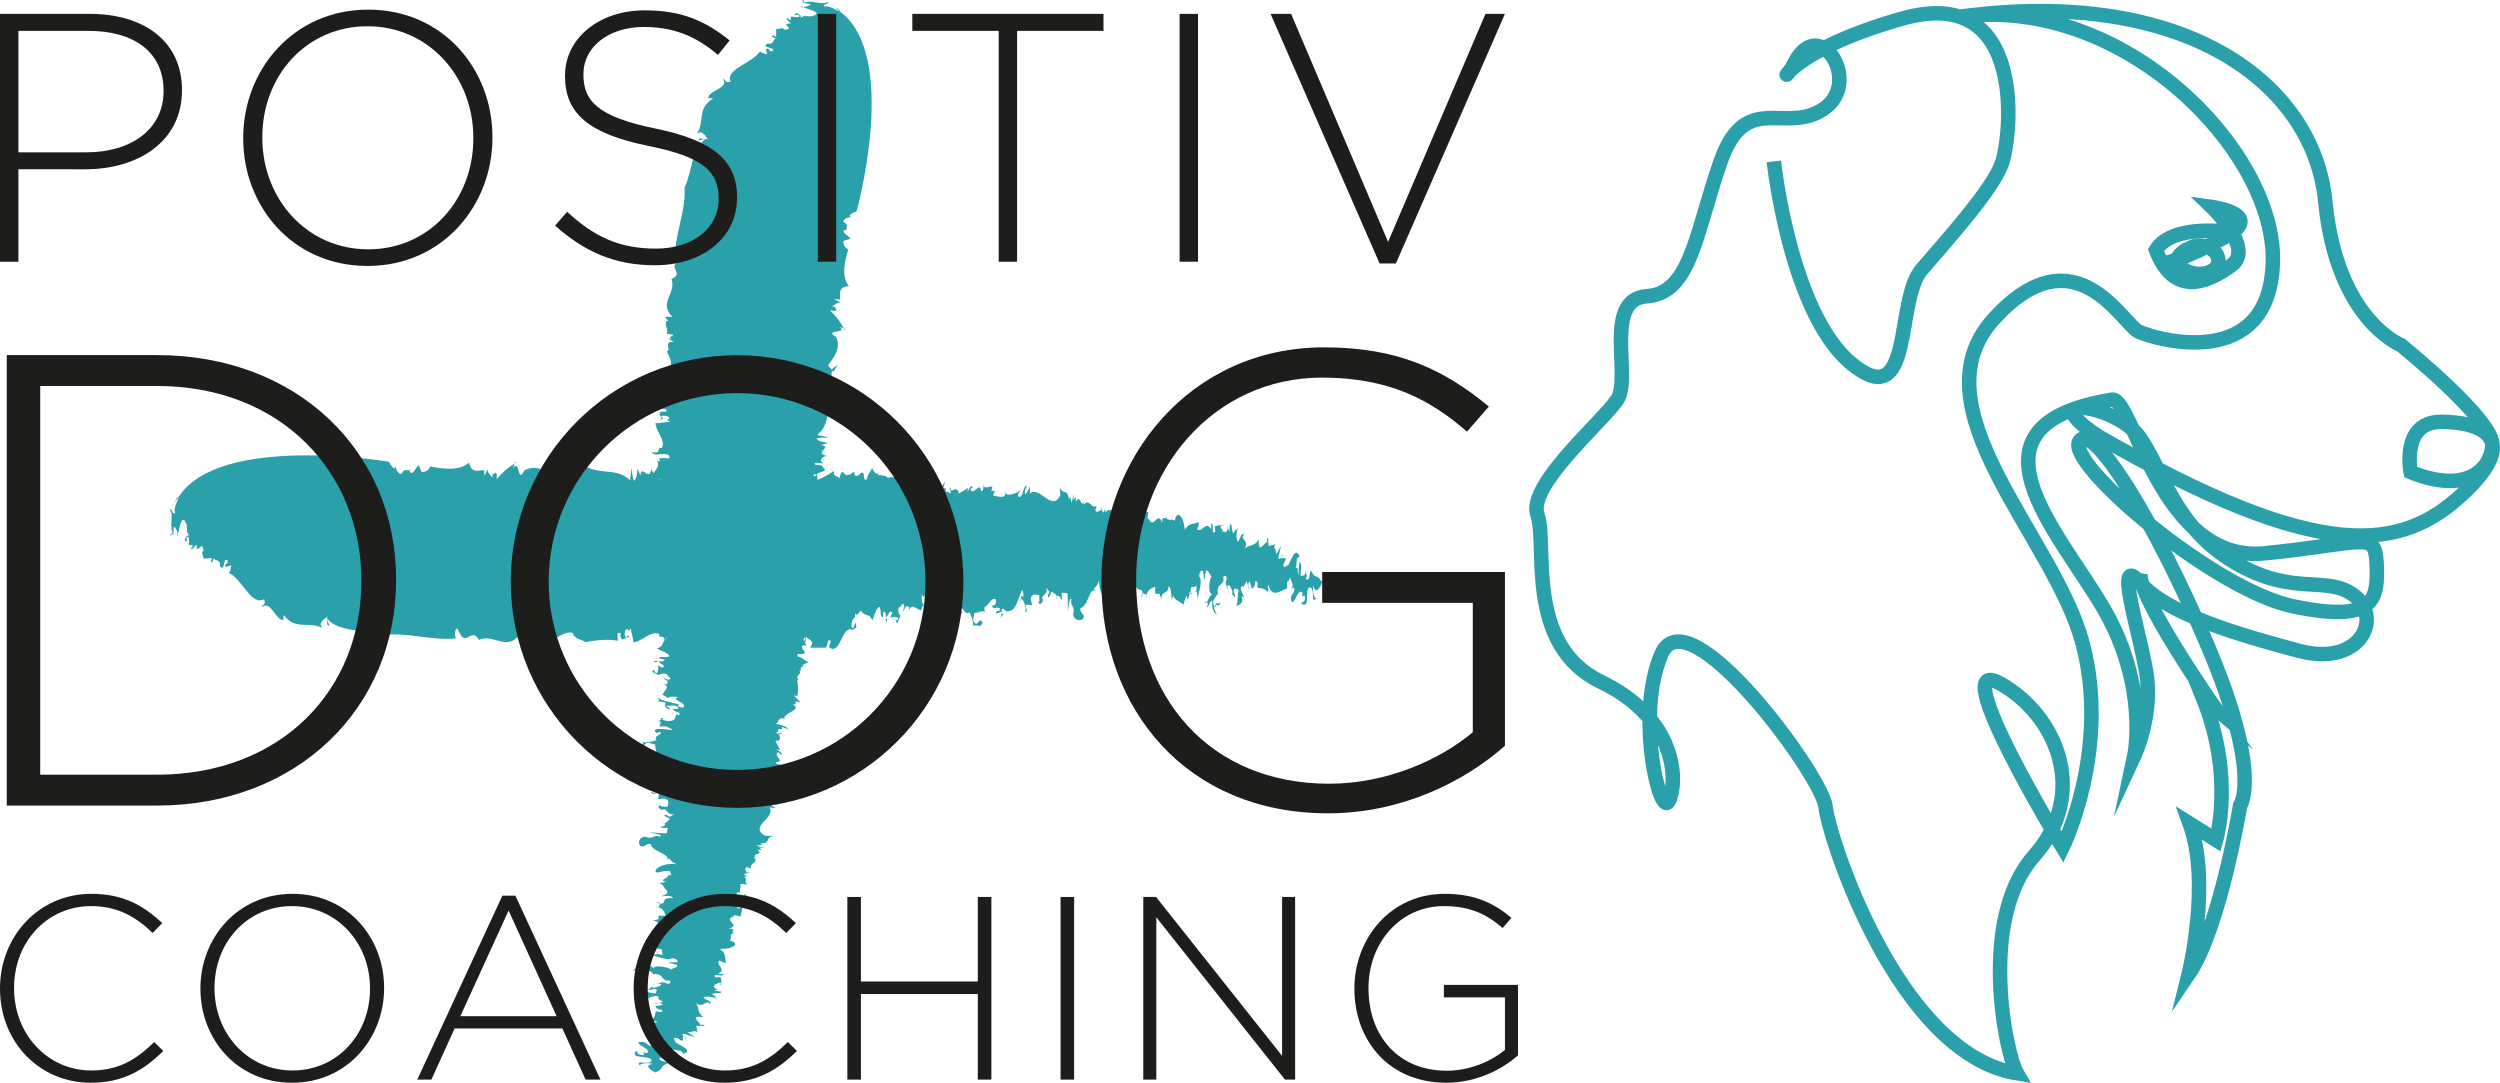
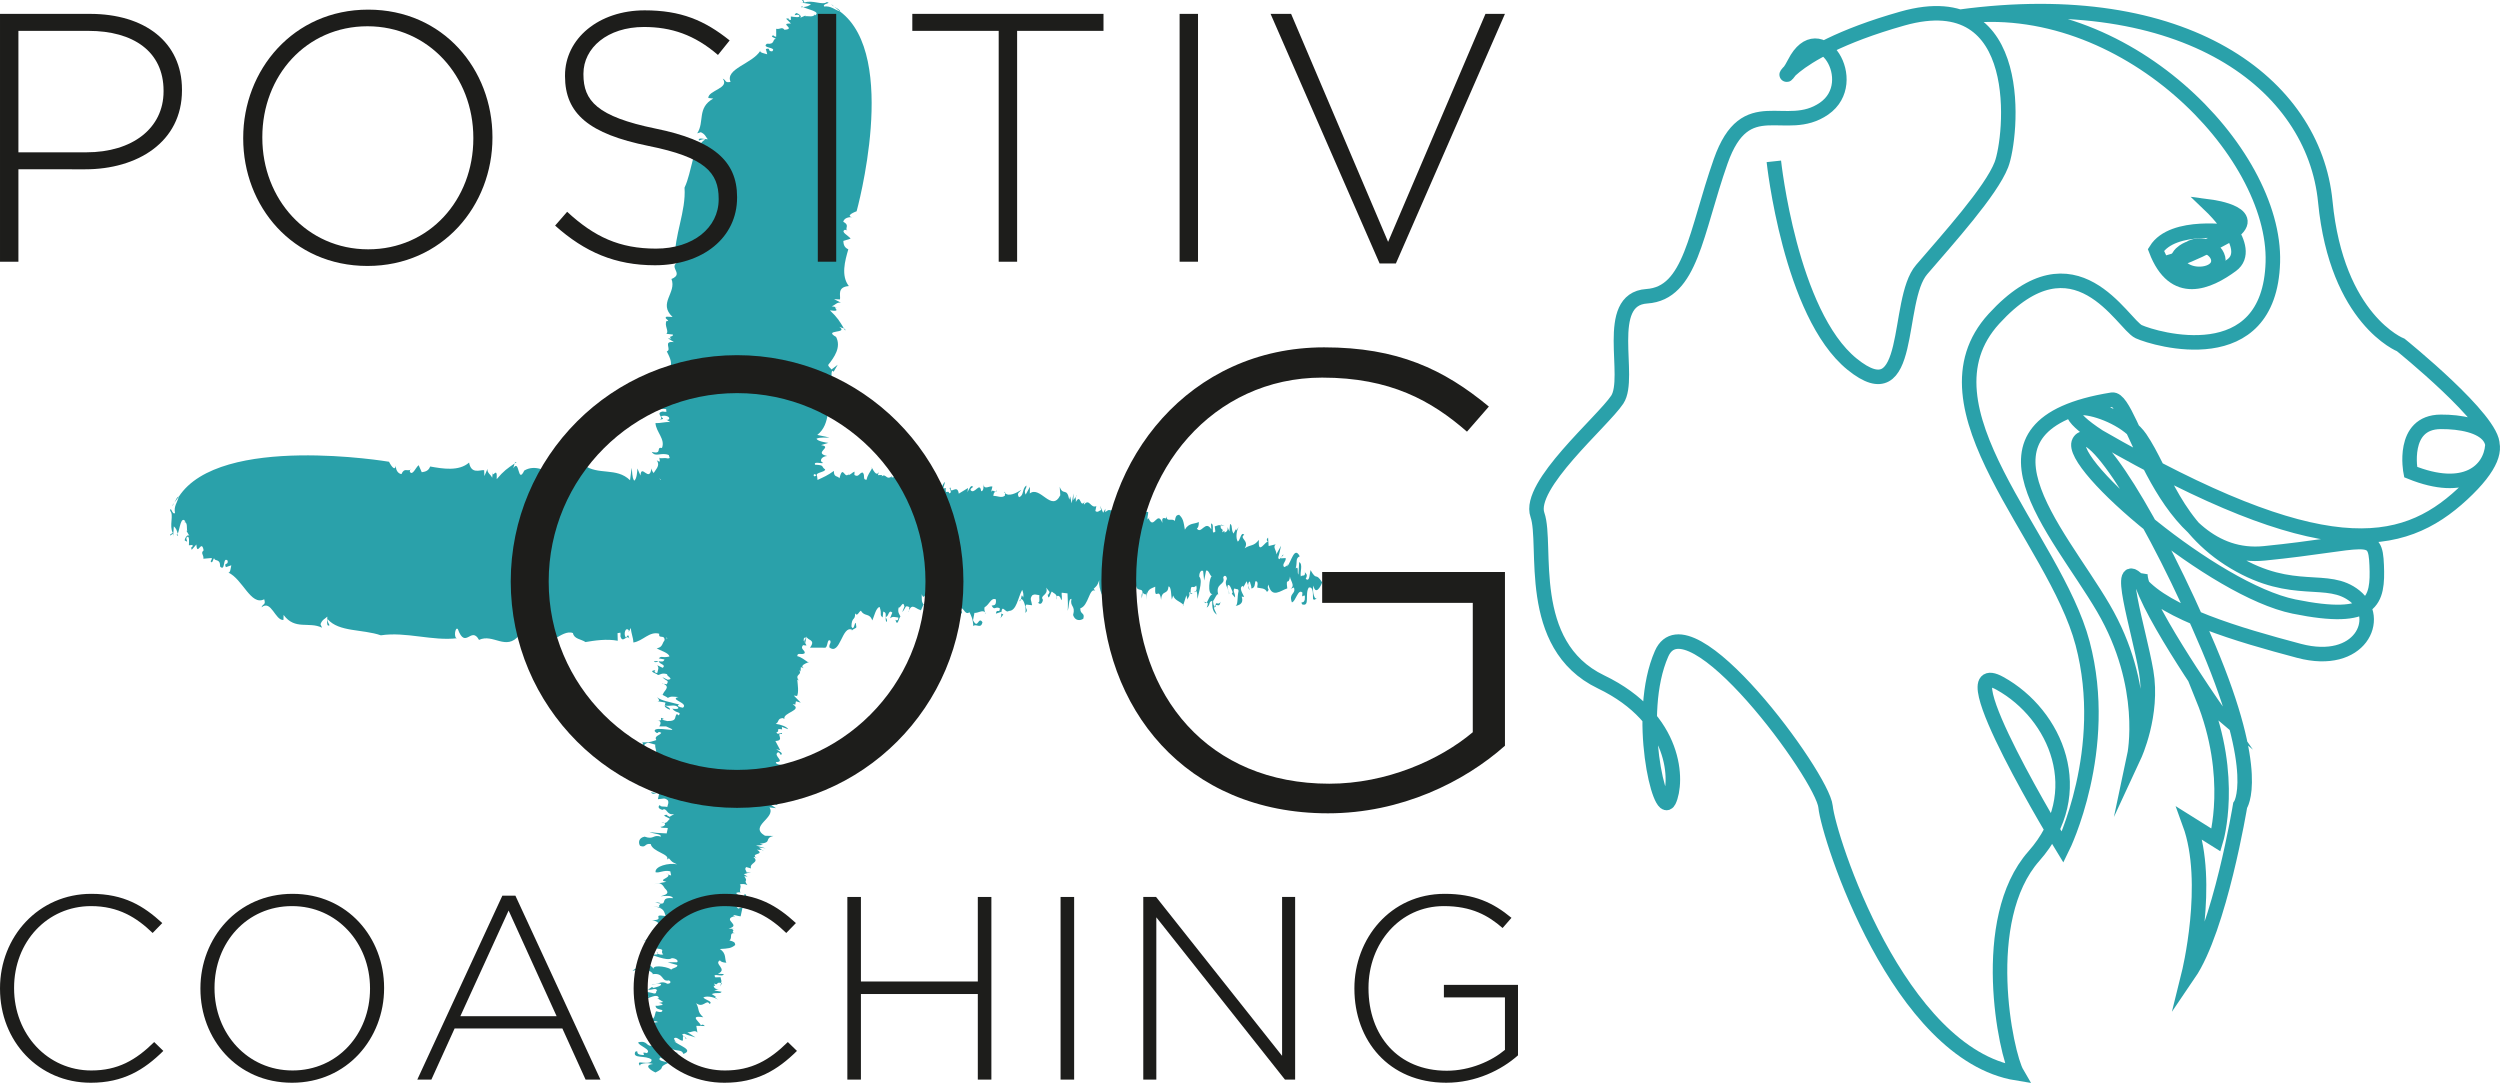
<svg xmlns="http://www.w3.org/2000/svg" id="b" data-name="Calque 2" width="190.242mm" height="82.409mm" viewBox="0 0 539.268 233.601">
  <g id="c" data-name="Calque 2">
    <g>
      <g>
        <g>
          <path d="m251.634,111.384c.022-.167.038-.369.046-.652-.04.263-.052.474-.046.652Z" fill="#2aa1aa" />
          <path d="m232.052,107.181l.228-.313c-.149.044-.206.16-.228.313Z" fill="#2aa1aa" />
          <path d="m263.367,113.161c-.016.054-.016.095-.028.155.181.027.426.066.825.115l-.798-.27Z" fill="#2aa1aa" />
-           <path d="m190.281,102.456l.262-.021c-.118-.007-.195-.075-.262.021Z" fill="#2aa1aa" />
          <path d="m215.035,105.614c-.077.271-.206.371-.332.459.159.045.287-.012.332-.459Z" fill="#2aa1aa" />
          <path d="m269.567,127.258l-.334-.955c.006.41.124.838.334.955Z" fill="#2aa1aa" />
          <path d="m281.469,123.41c-.01-.068-.012-.128-.031-.216-.018.088.001.156.031.216Z" fill="#2aa1aa" />
          <path d="m276.818,119.59c-.1.085-.217.251-.334.416.142-.029.322-.029.334-.416Z" fill="#2aa1aa" />
          <path d="m276.325,120.244c.052-.079.105-.16.159-.238-.089.03-.161.071-.159.238Z" fill="#2aa1aa" />
          <path d="m38.563,107.143c-.342-.04-.635.682-.943,1.277l.943-1.277Z" fill="#2aa1aa" />
          <path d="m152.46,101.899l.075-.39c-.071.128-.083.263-.075.39Z" fill="#2aa1aa" />
          <path d="m38.136,115.41l-.242-.196c.089.156.167.204.242.196Z" fill="#2aa1aa" />
          <path d="m263.263,129.793c-.344.929-1.049-.183-1.043.722.364-.147.88.553,1.043-.722Z" fill="#2aa1aa" />
          <path d="m144.466,137.062l-.228.05c.109.01.177-.01.228-.05Z" fill="#2aa1aa" />
          <path d="m38.136,115.41l.281.223c-.024-.177-.055-.314-.085-.467-.062.135-.128.224-.196.243Z" fill="#2aa1aa" />
          <path d="m113.077,101.502h.013c.028-.061.05-.099.079-.168l-.092.168Z" fill="#2aa1aa" />
          <path d="m110.989,99.989c.146-.096.288-.192.445-.302-.236-.097-.359.061-.445.302Z" fill="#2aa1aa" />
          <path d="m37.619,108.419l-.539.731c.194-.106.369-.401.539-.731Z" fill="#2aa1aa" />
          <path d="m88.47,101.353c.072-.028.14-.06.206-.117-.089-.011-.157.028-.206.117Z" fill="#2aa1aa" />
          <path d="m216.623,106.161c.051.087.122.135.182.203.02-.216.008-.369-.182-.203Z" fill="#2aa1aa" />
          <path d="m201.064,130.956h-.006v.019c.002-.012.006-.012.006-.019Z" fill="#2aa1aa" />
          <path d="m201.893,129.799c-.26-.209-.631.462-.829,1.157.262,0,.507-.198.829-1.157Z" fill="#2aa1aa" />
          <path d="m199.28,130.476c.033.039.059.073.098.116-.035-.066-.065-.105-.098-.116Z" fill="#2aa1aa" />
          <path d="m215.996,132.328c0-.028.002-.069,0-.1-.005.036-.008.053-.01.087l.01.012Z" fill="#2aa1aa" />
          <path d="m212.685,132.482c-.059-.182-.139-.322-.228-.416.056.182.131.337.228.416Z" fill="#2aa1aa" />
          <path d="m191.038,133.106c.004-.008.004-.028.004-.04-.008,0-.01.012-.017.012.006.008.01.019.014.028Z" fill="#2aa1aa" />
          <path d="m159.837,139.989c3.132-.548,7.19-2.436,10.295-1.892.675-1.923,1.66-1.988,2.65-2.415l.105,2.55.825-.818c.336.77-.634.476-.041,1.441l.312-1.584c.065.913,2.12.601.735,2.434l3.207.011c.709.077.414-2.125,1.198-1.496.159.745-.282.51-.218,1.424,2.354,1.893,2.72-4.938,4.914-3.781l-.186.34c.374-.679,1.084-.588,1.093-.954-.282-2.572-.394,1.392-1.064-.124.059-2.164.835-1.167.791-2.811.513.782.815-.447,1.264-.575.763,1.357,1.859.391,2.435,2.088.374-.682.792-2.806,1.596-2.894.576,1.693-.136,1.617.648,2.252l.126-1.259c.643.194.542.546.519,1.138.688.055.572-1.722,1.434-.916l-.481,1.219c.638-.479.898-.263,1.786-.153-.02.721-.376.672-.637.463.482,1.861.826-.804,1.087-.6-.074-.547-.69-.797-.389-2.033.44.229.939-1.701,1.253-.218l-.481,1.208c.92-.974.492-1.567,1.546-1.079-.057.095-.029.406-.053.669.668-1.607,1.541-.146,2.527-.027l-.187.336c.398-.425.617-1.546.832-1.457-.563-.723-.409-1.09-.46-2.3.744,2.076,1.136-2.399,2.35-1.17-.02.715-.312,1.589-.646.825-.415,2.125-.467,3.931-1.207,4.924.46-.491,1.002-.787.887.107l.144-1.976c.279-.051.499.069.709.069.119-1.25-.564-2.048.083-2.867.729-.64.387,2.029.501,1.138,1.002-.786.415-2.124,1.38-1.469-.097.164-.284.506-.367.319.691.799,1.699-.354,1.902,2.031-.103.533-.122,1.247-.384,1.043l.011-.363c-.76,1.725.635-.467.397,1.676-.053-1.279.92-.985,1.358-.75l-.139-1.461c1.46-4.355-.079,2.886,1.364,2.327.916-.982-.346-.407.216-1.43.619.253.849,1.552,1.755.922.252.579.766,1.359.81,2.991.55-.66,1.671.734,1.983-.855-.94-1.373-.937,1.706-2.036-.419l.308-1.589c.761.087,1.735-.714,2.26-.135-.106-.312-.154-.722-.086-1.062,1.084-.597,1.397-2.192,2.451-1.705.139,1.46-.478,1.206-.928,1.333.68,1.17.711.09,1.766.568.056,1.276-.711-.08-.832,1.17l1.169-.399c-.005.075,0,.163,0,.26.169-2.133.891.187,1.605-.447,1.692.02,1.951-2.846,2.889-4.55.252.576.326,1.12.22,1.655-.416-.947-.342-.204-.487.353.571-.218,1.25,2.095.931,2.954.908-.616-.327-1.124.228-1.787l1.243.144c-.147-1.095-.585-1.331.059-2.164.543-.297.804-.082,1.514-.006-.103.535.224,1.657-.309,1.589.342.412.878.465,1.085-.594-.776-.995,1.273-.934.694-2.63l.775.994c-.177-.022-.197.703-.458.489.22,1.654.634-.469.906-.625.273.32.983.468,1.041,1.109.245-.458.845-.094.957.751.365-.326.029-1.081.136-1.615l1.241.143c.066.919.17,3.461-.017,3.805.47-.848.168-2.702.877-2.614-.407,1.766.938,1.37.348,3.48.406,1.306,1.566,1.258,2.204.791.396-1.407-.691-.799-.649-2.245,1.794-.513,1.904-4.491,3.22-3.792l-.342-.406c.822-.813.729-.635,1.208-1.852-.228,1.783.933,4.814,2.282,4.435.114-.901-.755-1.717-.535-3.137l.897-.266c.065.144-.034.441-.149.67.804-.632,1.495,2.333,1.727.238l.816,2.623-.323-1.122c.112-.884,1.012-1.148,1.199-1.493.92-.982,1.254-.212,1.757.928-.16-.739-.558-2.418.165-2.693-.008,2.903,1.517,1.082,1.496,2.584.293-.037.811.87.845-.332l-.049,1.805c.068-2.522,1.133-2.401,1.949-2.849-.185,3.422.896-.262,1.258,2.856.154-2.327,1.448-.913,1.592-2.892.629-.11.565,2.054.725,2.796l.293-.865c.317,1.089,1.496,1.258,2.197,2.008l.652-2.048.242.933c.104-.522.647-.826.311-1.59l.352.122c.029-2.244.495-.616,1.202-1.569.163.359.12.896-.034,1.195.352.022.201,1.172.393,1.922-.25-.575,1.268-4.016.318-5.03-.065-.914.489-1.58.835-1.177l.211,2.014.415-2.122c.542-.295.773.994,1.212,1.226-.448.124-.998,3.873.161,3.824-.609.26-.909,1.382-1.225,1.801.24.08.36.275-.014,1.129.906-.622.303-1.235,1.199-1.488-.049,1.8.201,2.379.984,3.001l-.586-1.325c.028-.221.067-.379.112-.485-.222-.197-.285-.478-.332-1.171.177.017,1.04-2.231,1.189-1.138-.902-2.81,1.574-2.169.998-3.864.102-.524.729-.629.794.275-.75,1.361.564,2.055.443,3.313.279-.519-.59-1.34-.212-2.021.447-.121.774.994,1.024,1.562l-.186.339.69.81c.113-.898-.669-1.529-.032-1.996.167.378.804-.087.785.631-.303,1.238-.083,2.884-.625,3.189.45-.128,1.881-.331,1.302-2.023l.537.063c-.337-.763-1.279-2.136-.203-2.379l-.01.362.748-1.364.326.933c-.01-.458.109-.877.386-.845.072.542.334.757.313,1.48.805-.089.74-1.004.844-1.529.45-.128.619.253.408,1.313.616.243,1.692.011,2.113.966.825-.81-.17-.379.312-1.601.713,3.158,2.726,1.222,4.071.831-.365-2.751.368-.312.615-2.818-.29.867,1.277,2.136.099,2.906l.719-.284c.491,1.513-1.189,1.131-.446,3.207.806-.086,1.335-3.101,2.284-2.084-.318,1.948.731-.643.494,1.499-.197.704-.461.489-.73.643l.167.381c1.767.568.511-2.298,1.437-3.634,1.076-.246.849,1.539.912,2.456.167.38.709.078.993-.43-.657,1.189-1.214-1.225-.912-2.456.474,2.225,1.598.184,1.891-.691-1.537-2.351-1.065-.116-2.51-2.642-.198.702-.165,2.697-1.032,1.873.544-.985-.037-1.11-.191-1.433.167,1.149-.602.475-.865.952-.241-.932.519-2.649-.359-3.115l-.166,2.698c-.344-.407.146-1.976-.585-1.334.394-1.407-.119-2.186.871-2.614-1.18-2.308-1.813,1.238-2.73,2.216.094-.168.104-.527.197-.706-.197.706-.552.664-.823.823-.606-.616.479-1.218.322-1.961l-.981.068c-.02-.089-.025-.137-.025-.192-.258.368-.504.612-.594-.06.291-.866.407-1.764.603-2.467l-1.031,1.873c.113-.889-.85-1.539-.117-2.185l-1.524.372-.128-1.823c-.365.322-.375.682.061.904-.521-.419-2.311,3.179-2.036-.407-1.197,1.489-1.629.894-3.077,1.809,1.114-1.672-1.277-2.131-.097-2.903-.691-.798-.835,1.172-1.379,1.473-.511-.778-.283-2.562.269-3.227l-.649.828.012-.361-.564,1.023c-.597-.973-.126-1.823-.743-2.076l-.134,1.609-.418-.943c.157.74-.208,1.062-.656,1.188l.01-.36-.545.304c.539-.975-.497-.349-.249-1.501-.465-.081-.476-.059-1.316.231l.147,1.101c-1.097.953-.045-1.636-.934-1.733l.055,1.266c-1.278-2.136-2.17,1.198-3.113-.175.542-.293.405-1.765.394-1.403-.814.458-2.141.116-2.983,1.645-.307-1.839-.379-2.389-1.246-3.218-.629.109-.721.284-.928,1.348-.609-.714-1.752.341-1.782-.994-.141,1.058-.548-.213-.884.681l-.071-.547.053,1.27c-1.081-2.84-1.825,1.594-2.916-.878l.188-.339-.459.495c-.072-.555.114-.894.136-1.619l-2.133-.241.419.954c-.449.128-.751,1.356-1.264.575.854-1.895-.709-.076-.846-1.541l.457-.497q-.625.115-.574,1.39c-.811.441-.556-2.422-1.304-1.058l.533.061c.157.739-.226,1.78-.582,1.744-.084-.196-.337-.762-.065-.918-.639.48-1.598-.175-1.879.331-.346-.397-.232-1.298-.045-1.635-1.366,1.11-.617-.247-1.986.856l.023-.721-.47.859-.67-1.529.24.933c-.448.128-.729.635-1.253.216l.211-1.061c-1.266.582-1.464-1.797-2.667-.304-.082-.196.105-.534.201-.703-1.116,1.676-.842-1.908-1.965.135.069-.359-.053-.804-.01-1.11l-.511.691.04-1.441-.417,2.125-.314-1.488-.198.693c-.545-2.769-1.317-.687-2.062-2.763l.128,1.825c-1.884,3.766-4.305-2.126-6.578-.392l.041-1.439-.939,1.695c-.503-1.142.303-1.232.146-1.973-1.004.791-.419,2.129-1.586,2.535-.597-.973.208-1.06.489-1.574-1.093.708-2.709,1.496-3.484.688-.017.194-.065.449-.025.533-.731.644-1.692-.007-2.497.081.02-.662.219-.77.419-.905-.289-.088-.684-.547-.931.127l.303-1.243c-.617-.252-1.806.88-1.944-.584.074.557.043,1.639-.49,1.572-.295-2.207-1.452.923-2.306-.265.102-.524.729-.635.552-.663-.429-.582-.814.448-1.191,1.131l.116-.888-1.995,1.22c-.295-2.204-1.881.323-1.744-1.286-.712-.08.597.974-.303,1.226-.24-.922-.814.448-.776-.991l.096-.169-.629.11.396-1.407c-.542.304-.939,1.712-.967,2.789-.513-.788-1.242-.145-1.476-1.431l.191-.342c-1.442.558-2.387-3.896-3.521-1.489-.084-.2-.074-.556.103-.539l-.891-.094.212-1.063-1.474,1.636.019-.719c-.973-.295-2.495.077-3.747.293l.187-.341c-1.366,1.111-1.319-.693-2.319.1.035-.19.069-.264.105-.306l-.899.028.198-.701c-.666,1.552-1.904-2.026-1.493-.713-.377.682-1.026,1.513-1.137,2.399-.981.075-.24-.928-.847-1.541-.709-.076-.835,1.168-1.796.519l.02-.722c-.45.128-.729.643-1.356.75l.186-.344c-1.022,1.514-1.275-2.129-2.077,1.026-.429-.586-1.242-.135-1.203-1.583-1.273.937-2.263,1.367-3.527,1.947-.203-2.372-.272.151-1.038-1.204l.056,1.267c-1.788.168-3.839-2.976-5.81-2.465l-.055-1.274-.395,1.397c-2.122-.6-4.868-1.1-6.559-1.119-.554.666-1.395,2.194-2.276,1.736l.092-.177c-1.533.732-3.152,1.267-4.824.536.104-.536-.062-.913.125-1.257-.397,1.406-.98.072-1.339.033l.42.954c-.476,1.208-1.157.043-1.399-.887l-.753,1.366c-.049-.129-.126-.324-.136-.529l-.133.673-.399-1.676c-.186.341-1.181.77-1.491,2.371-.072-.556-.774-.994-.231-1.298l-2.745-.499.428.596c.053,1.271-.772,2.076-1.198,1.492.56-1.023.046-1.804-.193-2.74-.373.684.324,1.123.128,1.821-.47.851-1.462,1.286-1.711.715l.281-.51c-.637.469-.931-1.739-1.559-1.634-.564,1.022-.981.077-.864,2.26-.815.447-.314-1.482-.578-1.697-.383,1.043-1.522.371-1.668-.739-.446,3.205-2.195-1.154-2.362,1.537l-.669-1.522c-.022.723-.154,2.34-.697,2.635-.511-.782-.389-2.04-.545-2.779l-.344,2.679c-2.946-2.874-6.832-.962-10.061-3.333-1.441.565-3.256,1.804-4.938,1.425l.186-.344-1.672-.732,1.214,1.231c-.365.311-.649.829-1.003.79-1.835-1.121-4.283-2.479-6.545-1.121-1.463,3.087-.972-2.732-2.374-.487.12-.284.164-.723.272-1.026-1.51,1.026-2.329,1.557-3.841,3.365.174-3.055-.984.069-.848-1.541l-.126,1.246c-.336-.759-1.127-1.031-1.013-1.922l-.667,1.55-.057-1.274c-.884-.099-2.783.946-3.247-1.637-2.191,1.92-5.647,1.343-8.394.846-.386,1.041-1.189,1.129-1.816,1.237l-.669-1.52c-.637.467-1.315,2.379-1.908,1.405.004-.177.028-.304.07-.391-.648.311-1.264-.495-1.87.907-.709-.078-1.4-.886-1.182-2.299-.07,2.523-1.504-.362-1.504-.362,0,0-36.455-6.151-45.35,7.543-.299,1.238-1.126,2.048-.81,3.528-.639.468-.932-1.733-1.055-.486.868.83-.269,3.225.58,4.775l-.545.303c-.112.886.741-1.007.607.603l.153-2.328c.442.351.684.837.839,1.629.415-.911.68-4.066,1.67-2.689l-.274.142c.807-.088.494,1.502.663,1.884l-.179-.019.68,1.171c-.515-.783-1.365,1.108-.92.972.962.651-.249-.566.472-.851.448-.121.322,1.123.302,1.845l.804-.087c-.028,1.082-.533-.06-.206,1.06l1.013-1.148c.189,2.739,1.103-1.317,1.566,1.263-.729.644.065.921-.051,1.807l1.786-.156c.169.381-.47.844-.198.705.337.755.552-.665.733-.645.155.75,1.333-.032,1.284,1.783,1.211,1.215.51-2.302,1.638-1.268.149,1.104-.897.262-.395,1.401l1.171-.407c-.106.535-.228,1.785-.667,1.549,3.165,1.453,4.874,7.258,7.767,5.781.408,1.313-.293.878-.584,1.745,2.096-1.745,2.948,2.873,4.733,2.719l.032-1.082c2.488,3.361,5.482,1.355,8.294,2.755l-.336-.758c.387-1.044,1.012-1.153,1.473-1.639.071.546-.334,2.311.482,1.865-.169-.385-.513-.791-.411-1.318,2.416,2.815,7.513,2.125,11.482,3.489,5.367-.829,11.189,1.286,16.461.624-.804.087-.462-2.584.144-1.968,1.656,4.529,2.872-.757,4.565,2.332,3.071-1.454,5.812,2.474,8.67-.997l.055,1.279c.426.584.542-.303.99-.431l-.011.359c1.058.48,2.339-.818,2.947-.205l.039-1.44c.629-.12.326,1.115.971.292l-.019.723.751-1.366c-.072,2.523,1.775.204,2.278,1.345.814-.451,2.358-1.541,3.592-1.033.23,1.297,1.743,1.285,2.708,1.94,1.879-.323,4.563-.742,6.955-.282l-.043-1.639.624-.107c-.009.358.075.548-.019.723.483,1.86,1.441-.569,1.942.582-.315-1.482-.437-.231-.793-.271-.512-.78-.023-2.359.669-1.549l-.014.359.472-.859c.053,1.278.481,1.872.536,3.138,2.056-.3,3.455-2.495,5.575-1.891-.218,1.423,1.524-.36,1.098,2.112,1.274-.933-.21-2.003.372-3.751.356.043.729-.64.793.276-.167.595.289,1.507,0,1.732l.851-.191c.081.191-.106.535-.2.698,1.733-1.429,3.073,1.62,4.628.177.116-.893-.617-.252-.504-1.15,1.565-1.813,1.382,1.611,2.842.328l-.302,1.233c.471-.85.677-1.911,1.452-.918.136,1.466-.658,1.193-1.031,1.871.533.061,1.879-.318,1.469-1.637.638-.477.87.821,1.214,1.218.011-.358-.596-.972-.222-1.647.868.823,2.209.791,3.27.919-.01.359.065.905-.028,1.082.853-1.893.763,1.353,1.934.946Z" fill="#2aa1aa" />
          <path d="m216.424,132.552l-.429-.224c0,.323-.02.693-.218,1.048l.646-.824Z" fill="#2aa1aa" />
          <path d="m196.108,131.624c-.054.117-.106.223-.154.394.104-.063.138-.225.154-.394Z" fill="#2aa1aa" />
          <path d="m191.172,134.18c.352-.314.038-.702-.134-1.074-.008.292,0,.644.134,1.074Z" fill="#2aa1aa" />
          <path d="m227.934,128.71c-.075.139-.12.332-.108.635.1-.262.122-.458.108-.635Z" fill="#2aa1aa" />
          <path d="m259.743,129.77c-.04-.072-.077-.115-.127-.221.023.106.068.177.127.221Z" fill="#2aa1aa" />
          <path d="m257.981,127.492c-.086-.007-.198.043-.359.206.157.079.269-.037.359-.206Z" fill="#2aa1aa" />
          <path d="m220.223,129.239c-.118.047-.234.156-.334.459.182-.033.273-.238.334-.459Z" fill="#2aa1aa" />
          <path d="m257.256,128.02l-.444-.155c-.002.095-.008.165-.008.283l.451-.128Z" fill="#2aa1aa" />
          <path d="m260.301,129.949c-.173-.047-.408-.047-.559-.179.221.395.396.403.559.179Z" fill="#2aa1aa" />
          <path d="m239.61,126.857c-.014.022-.03.016-.047.034-.346.623-.129.359.047-.034Z" fill="#2aa1aa" />
          <path d="m255.315,130.504c-.018-.017-.04-.037-.059-.056l-.129.398.189-.342Z" fill="#2aa1aa" />
          <path d="m262.219,130.515c-.084.034-.161.096-.222.266.069.055.149.106.252.165-.024-.188-.03-.314-.03-.43Z" fill="#2aa1aa" />
          <path d="m246.27,129.102c.125-.539.173-.906.177-1.181-.147.017-.242.263-.177,1.181Z" fill="#2aa1aa" />
        </g>
        <g>
          <path d="m158.488,201.286c.164.036.364.069.645.103-.259-.062-.468-.093-.645-.103Z" fill="#2aa1aa" />
          <path d="m164.371,183.368l.292.242c-.031-.144-.141-.208-.292-.242Z" fill="#2aa1aa" />
          <path d="m155.699,212.09c-.052-.02-.093-.024-.152-.039-.043.166-.103.392-.186.761l.338-.721Z" fill="#2aa1aa" />
          <path d="m172.703,144.754l-.002.247c.017-.11.092-.175.002-.247Z" fill="#2aa1aa" />
          <path d="m167.409,167.604c-.264-.097-.352-.227-.428-.353-.059.145-.013.27.428.353Z" fill="#2aa1aa" />
-           <path d="m141.124,216.583l.979-.224c-.408-.032-.846.038-.979.224Z" fill="#2aa1aa" />
          <path d="m143.922,228.066c.069-.003.128,0,.217-.009-.086-.025-.155-.014-.217.009Z" fill="#2aa1aa" />
          <path d="m148.13,224.071c-.076-.102-.231-.226-.386-.35.017.135.001.304.386.35Z" fill="#2aa1aa" />
          <path d="m147.521,223.549c.075.056.15.113.223.171-.023-.086-.056-.157-.223-.171Z" fill="#2aa1aa" />
          <path d="m181.206,2.485c.07-.316-.624-.657-1.189-1l1.189,1Z" fill="#2aa1aa" />
          <path d="m176.54,109.449l.382.106c-.121-.078-.255-.102-.382-.106Z" fill="#2aa1aa" />
-           <path d="m173.012,1.323l.216-.208c-.163.068-.217.138-.216.208Z" fill="#2aa1aa" />
+           <path d="m173.012,1.323l.216-.208Z" fill="#2aa1aa" />
          <path d="m139.148,210.455c-.895-.408.273-.964-.629-1.043.115.354-.627.772.629,1.043Z" fill="#2aa1aa" />
          <path d="m142.222,98.724l-.03-.218c-.019.101-.006.166.03.218Z" fill="#2aa1aa" />
          <path d="m173.012,1.323l-.246.242c.178-.006.318-.023.472-.036-.129-.071-.212-.14-.225-.206Z" fill="#2aa1aa" />
-           <path d="m180.355,72.668v.012c.057.032.093.056.159.09l-.159-.102Z" fill="#2aa1aa" />
          <path d="m182.042,70.855c.083.146.167.287.262.444.117-.212-.029-.341-.262-.444Z" fill="#2aa1aa" />
          <path d="m180.017,1.486l-.681-.571c.088.191.367.382.681.571Z" fill="#2aa1aa" />
          <path d="m182.639,49.677c.022.07.047.137.098.204.019-.082-.014-.15-.098-.204Z" fill="#2aa1aa" />
          <path d="m166.727,169.039c-.092.039-.145.101-.219.151.213.039.367.042.219-.151Z" fill="#2aa1aa" />
          <path d="m143.389,152.2v-.006q-.006,0-.019-.002c.012.003.012.007.019.007Z" fill="#2aa1aa" />
          <path d="m144.469,153.082c.231-.223-.405-.632-1.079-.882-.023.244.153.492,1.079.882Z" fill="#2aa1aa" />
          <path d="m144.021,150.576c-.042.027-.078.049-.124.081.069-.027.11-.051.124-.081Z" fill="#2aa1aa" />
          <path d="m140.726,166.033c.028.002.069.008.099.009-.036-.008-.053-.012-.087-.017l-.013.008Z" fill="#2aa1aa" />
          <path d="m140.861,162.923c.186-.038.333-.1.435-.174-.187.036-.347.091-.435.174Z" fill="#2aa1aa" />
          <path d="m142.118,142.629c.008.005.028.006.04.007,0-.007-.012-.01-.011-.017-.009.005-.02.007-.029.01Z" fill="#2aa1aa" />
          <path d="m137.973,112.824c.274,2.978,1.801,6.946.99,9.799,1.856.809,1.835,1.736,2.174,2.7l-2.548-.138.742.847c-.796.243-.419-.638-1.431-.172l1.55.438c-.914-.024-.782,1.926-2.488.462l-.289,2.998c-.138.656,2.08.584,1.386,1.258-.756.08-.484-.31-1.399-.335-2.089,2.025,4.68,2.999,3.338,4.944l-.323-.206c.643.412.492,1.068.855,1.11,2.585-.025-1.352-.497.216-.983,2.149.255,1.09.888,2.73,1-.823.407.374.803.463,1.234-1.418.588-.551,1.702-2.291,2.083.647.412,2.725,1,2.743,1.76-1.735.381-1.598-.277-2.298.398l1.242.234c-.249.583-.591.456-1.178.38-.114.638,1.666.694.787,1.425l-1.172-.562c.421.641.184.863-.003,1.684-.716-.085-.637-.414-.405-.638-1.895.279.729.846.503,1.071.551-.019.853-.571,2.058-.175-.266.39,1.612,1.035.108,1.192l-1.161-.562c.89.95,1.517.605.94,1.546-.089-.062-.402-.065-.661-.111,1.542.773.012,1.454-.193,2.365l-.319-.206c.389.412,1.486.72,1.379.912.769-.459,1.121-.282,2.33-.217-2.132.503,2.29,1.284.961,2.305-.71-.085-1.555-.439-.766-.68-2.08-.584-3.873-.8-4.797-1.583.449.475.697,1.009-.184.82l1.955.317c.027.265-.111.46-.13.657,1.234.227,2.088-.337,2.847.342.575.74-2.053.174-1.176.363.696,1.01,2.078.584,1.343,1.426-.155-.106-.479-.313-.286-.373-.856.573.205,1.621-2.187,1.591-.521-.146-1.232-.23-1.005-.456l.36.043c-1.652-.871.409.637-1.703.216,1.279.069.901.951.629,1.339l1.466.005c4.21,1.767-2.867-.341-2.435,1.06.898.947.435-.286,1.404.334-.305.555-1.619.651-1.071,1.555-.598.182-1.419.591-3.049.48.609.575-.876,1.495.679,1.933,1.448-.751-1.618-1.034.594-1.865l1.555.435c-.153.704.56,1.689-.062,2.125.32-.071.732-.077,1.065.017.501,1.069,2.061,1.509,1.485,2.449-1.465-.006-1.159-.559-1.247-.991-1.224.528-.152.657-.719,1.599-1.275-.066.142-.657-1.092-.886l.297,1.129c-.075-.011-.162-.015-.258-.024,2.108.355-.264.815.306,1.542-.166,1.58,2.664,2.087,4.28,3.121-.596.182-1.144.201-1.668.052.98-.301.233-.3-.309-.487.168.554-2.195.975-3.022.597.534.906,1.148-.201,1.76.378l-.252,1.149c1.103-.036,1.377-.424,2.149.256.249.534.012.759-.125,1.416-.524-.146-1.67.056-1.555-.436-.44.282-.54.777.498,1.069,1.058-.633.819,1.277,2.559.893l-1.057.633c.037-.163-.683-.249-.447-.473-1.666.052.412.636.544.904-.343.226-.551.876-1.194.871.435.272.02.799-.83.825.292.372,1.074.128,1.597.276l-.251,1.146c-.92-.023-3.461-.161-3.787-.368.803.518,2.676.407,2.527,1.062-1.724-.544-1.446.75-3.496.003-1.336.258-1.388,1.347-.979,1.987,1.366.5.856-.572,2.292-.399.355,1.724,4.307,2.195,3.497,3.361l.434-.282c.738.843.569.741,1.739,1.301-1.756-.378-4.874.427-4.614,1.723.887.19,1.775-.547,3.17-.21l.186.863c-.149.047-.436-.072-.654-.201.56.81-2.453,1.182-.386,1.593l-2.682.52,1.145-.198c.87.186,1.055,1.052,1.382,1.259.898.951.102,1.192-1.077,1.557.75-.081,2.456-.298,2.668.403-2.89-.276-1.209,1.318-2.703,1.159.011.277-.937.678.258.821l-1.793-.213c2.505.297,2.293,1.281,2.667,2.085-3.391-.489.183.862-2.953.912,2.304.358.784,1.438,2.742,1.756.055.598-2.094.339-2.847.419l.836.354c-1.112.195-1.382,1.282-2.19,1.868l1.983.799-.95.14c.511.146.766.681,1.556.437l-.152.318c2.232.235.57.519,1.458,1.269-.372.119-.903.029-1.187-.142-.052.327-1.184.08-1.948.19.594-.18,3.889,1.557,4.981.763.915.024,1.531.603,1.1.889l-2.024.011,2.077.584c.247.534-1.057.631-1.326,1.019-.085-.43-3.77-1.291-3.822-.203-.205-.594-1.296-.978-1.686-1.312-.101.217-.306.311-1.123-.117.541.905,1.203.398,1.378,1.259-1.788-.213-2.387-.032-3.074.643l1.371-.425c.217.046.371.098.473.15.216-.189.501-.222,1.195-.202-.032.164,2.132,1.178,1.03,1.216,2.877-.583,2.023,1.672,3.761,1.29.513.144.563.74-.343.717-1.29-.827-2.095.337-3.338.107.493.309,1.385-.427,2.031-.011.081.429-1.057.632-1.644.812l-.321-.206-.867.57c.884.189,1.58-.484,1.99.155-.391.121.018.759-.697.675-1.206-.398-2.864-.344-3.121-.879.088.432.167,1.788,1.901,1.404l-.109.496c.788-.245,2.238-.999,2.387.03l-.359-.042,1.292.825-.957.219c.457.033.864.182.808.438-.546.017-.782.243-1.501.156.019.761.935.784,1.449.931.088.432-.305.555-1.343.261-.295.553-.158,1.581-1.145,1.886.735.846.392-.124,1.567.44-3.206.375-1.453,2.435-1.181,3.729,2.771-.087.279.372,2.752.835-.837-.351-2.237.997-2.902-.176l.22.698c-1.549.319-1.023-1.216-3.154-.714.016.762,2.972,1.535,1.877,2.328-1.912-.478.576.742-1.536.323-.684-.249-.446-.476-.576-.742l-.394.121c-.718,1.599,2.245.691,3.494,1.679.152,1.029-1.606.651-2.525.625-.393.121-.139.656.342.968-1.127-.724,1.326-1.022,2.525-.626-2.256.238-.322,1.477.524,1.832,2.475-1.219.208-.985,2.849-2.102-.682-.25-2.671-.403-1.775-1.137.933.6,1.108.068,1.443-.046-1.158.05-.421-.606-.872-.897.949-.139,2.592.731,3.133-.047l-2.673-.404c.435-.284,1.955.319,1.379-.424,1.367.499,2.187.091,2.527,1.056,2.4-.89-1.075-1.809-1.97-2.757.159.103.516.146.686.249-.686-.249-.613-.578-.747-.846.665-.509,1.171.561,1.924.482l.018-.924c.09-.01.138-.01.193-.005-.344-.275-.565-.528.111-.55.837.353,1.721.543,2.404.792l-1.775-1.137c.875.187,1.606-.652,2.185.093l-.238-1.459,1.826.048c-.289-.371-.646-.414-.906-.026.463-.449-2.964-2.455.582-1.866-1.379-1.257-.749-1.606-1.534-3.044,1.569,1.196,2.233-.997,2.899.178.855-.573-1.095-.89-1.347-1.426.818-.406,2.575-.028,3.19.55l-.768-.683.358.045-.97-.622c1.021-.468,1.827.051,2.131-.503l-1.591-.274.975-.304c-.75.078-1.04-.293-1.126-.723l.357.042-.255-.537c.925.594.39-.433,1.516-.094.121-.428.1-.439-.115-1.252l-1.109.036c-.854-1.113,1.633.109,1.806-.713l-1.265-.065c2.238-.997-1.004-2.139.445-2.894.245.533,1.722.542,1.362.498-.385-.803.071-2.012-1.379-2.941,1.858-.117,2.412-.134,3.312-.867-.054-.599-.22-.701-1.262-.992.764-.503-.187-1.669,1.145-1.574-1.042-.23.26-.493-.601-.889l.551-.016-1.269-.068c2.921-.748-1.43-1.854,1.128-2.645l.321.208-.453-.475c.558-.017.881.189,1.601.276l.425-1.972-.986.304c-.088-.431-1.285-.828-.463-1.235,1.812.973.137-.656,1.608-.649l.455.474q-.06-.595-1.334-.665c-.369-.799,2.46-.296,1.167-1.122l-.108.493c-.749.078-1.753-.376-1.687-.705.203-.061.788-.244.92.024-.423-.641.313-1.477-.166-1.787.426-.287,1.312-.097,1.632.109-.986-1.379.299-.554-.68-1.936l.716.088-.814-.518,1.581-.485-.95.138c-.088-.431-.569-.74-.106-1.191l1.038.295c-.47-1.237,1.916-1.203.534-2.465.202-.059.523.148.683.253-1.572-1.199,1.973-.611.036-1.85.352.098.805.024,1.106.094l-.643-.542,1.432.17-2.08-.586,1.508-.156-.673-.249c2.804-.253.798-1.168,2.93-1.672l-1.828-.049c-3.586-2.11,2.49-3.829.962-6.114l1.429.172-1.606-1.035c1.181-.365,1.2.397,1.952.318-.7-1.012-2.083-.588-2.387-1.717,1.021-.468,1.037.292,1.525.603-.61-1.088-1.254-2.671-.383-3.321-.191-.034-.44-.102-.528-.072-.578-.743.154-1.582.136-2.342.658.08.748.276.865.476.113-.262.604-.588-.045-.882l1.211.398c.304-.553-.719-1.77.75-1.763-.561.018-1.635-.111-1.523-.603,2.223-.072-.793-1.443.464-2.132.513.144.569.74.612.578.617-.347-.376-.802-1.023-1.218l.874.19-1.041-1.977c2.22-.072-.158-1.788,1.431-1.512.142-.658-1.021.468-1.194-.397.939-.139-.376-.802,1.054-.634l.16.106-.055-.597,1.366.5c-.255-.535-1.623-1.036-2.693-1.162.83-.406.252-1.148,1.554-1.247l.324.21c-.43-1.4,4.087-1.871,1.788-3.154.206-.06.559-.018.528.146l.171-.824,1.04.297-1.501-1.529.714.085c.378-.882.14-2.34.034-3.531l.324.206c-.988-1.38.805-1.168.102-2.177.186.051.257.089.295.127l.05-.843.68.25c-1.487-.767,2.183-1.593.839-1.33-.647-.415-1.417-1.099-2.29-1.285.01-.924.945-.138,1.608-.65.137-.656-1.091-.888-.361-1.727l.718.086c-.088-.432-.577-.741-.63-1.337l.326.206c-1.418-1.095,2.231-.995-.841-2.036.621-.346.242-1.149,1.68-.978-.822-1.277-1.164-2.242-1.632-3.477,2.379.03-.127-.268,1.289-.859l-1.266-.064c-.012-1.687,3.297-3.314,2.958-5.204l1.274.067-1.357-.498c.782-1.929,1.518-4.449,1.684-6.029-.615-.579-2.064-1.507-1.531-2.288l.168.103c-.596-1.501-.988-3.064-.115-4.559.525.147.915.027,1.241.233-1.365-.501.014-.923.084-1.255l-.986.304c-1.162-.556.057-1.086,1.004-1.226l-1.295-.83c.132-.034.334-.087.539-.078l-.658-.187,1.704-.218c-.324-.206-.664-1.175-2.231-1.614.559-.016,1.057-.632,1.312-.096l.736-2.52-.63.345c-1.27-.068-2-.914-1.382-1.258.971.617,1.793.21,2.745.073-.649-.412-1.147.199-1.825-.049-.807-.518-1.154-1.486-.564-1.665l.484.309c-.412-.639,1.812-.71,1.762-1.306-.969-.622.009-.924-2.175-1.017-.374-.803,1.502-.157,1.74-.384-1.005-.455-.238-1.457.88-1.491-3.153-.714,1.339-1.945-1.326-2.35l1.573-.485c-.718-.087-2.317-.36-2.563-.895.823-.406,2.065-.175,2.814-.252l-2.638-.569c3.117-2.487,1.552-6.298,4.192-9.097-.438-1.399-1.514-3.211-.991-4.749l.326.206.874-1.495-1.332,1.021c-.278-.37-.768-.684-.699-1.01,1.275-1.612,2.84-3.775,1.684-6.015-2.947-1.653,2.805-.656.691-2.174.272.138.705.221.998.349-.89-1.506-1.348-2.321-3.017-3.902,3.027.445.017-.926,1.608-.65l-1.23-.233c.785-.244,1.124-.959,2.001-.77l-1.485-.767,1.273.064c.176-.817-.7-2.689,1.912-2.885-1.722-2.225-.848-5.404-.114-7.926-1.003-.458-1.021-1.216-1.074-1.813l1.572-.485c-.409-.639-2.255-1.449-1.233-1.914.176.02.3.054.383.102-.254-.635.602-1.136-.74-1.832.14-.656,1.003-1.227,2.392-.893-2.506-.298.491-1.373.491-1.373,0,0,9.289-33.511-3.574-43.094-1.206-.393-1.941-1.242-3.443-1.083-.411-.64,1.806-.711.576-.942-.902.735-3.187-.55-4.804.101l-.255-.538c-.872-.186.938.786-.653.512l2.305.359c-.389.38-.893.561-1.695.634.87.472,3.989,1.011,2.532,1.81l-.117-.269c.017.762-1.538.323-1.934.446l.035-.165-1.226.528c.824-.41-.985-1.379-.887-.95-.731.839.586-.181.806.52.081.43-1.145.197-1.863.112l.017.76c-1.075-.126.106-.493-1.037-.291l1.055,1.054c-2.743-.077,1.215,1.153-1.393,1.347-.579-.741-.923-.024-1.795-.214v1.684c-.394.122-.799-.517-.685-.251-.781.245.614.578.579.745-.761.076-.084,1.249-1.887,1.035-1.315,1.02,2.248.689,1.12,1.649-1.112.037-.183-.862-1.361-.499l.304,1.132c-.523-.149-1.758-.378-1.484-.767-1.722,2.825-7.651,3.885-6.43,6.726-1.343.26-.849-.355-1.686-.707,1.555,2.121-3.117,2.49-3.118,4.174l1.074.13c-3.563,2.015-1.825,5-3.464,7.499l.783-.244c1.006.458,1.06,1.052,1.504,1.529-.55.015-2.272-.526-1.898.278.398-.122.832-.406,1.348-.262-3.013,1.998-2.768,6.827-4.471,10.412.36,5.093-2.252,10.341-2.05,15.331-.018-.759,2.613-.193,1.948.317-4.654,1.129.504,2.755-2.718,4.052,1.181,3.005-2.968,5.205.24,8.197l-1.278-.067c-.618.345.255.535.343.965l-.357-.043c-.57.945.611,2.262-.052,2.774l1.431.169c.064.599-1.138.203-.375.881l-.718-.084,1.295.829c-2.506-.301-.357,1.64-1.537,2.005.378.802,1.33,2.347.717,3.453-1.312.095-1.431,1.511-2.166,2.352.158,1.786.343,4.335-.323,6.528l1.635.111.053.594c-.356-.042-.553.019-.718-.085-1.894.28.441,1.4-.748,1.763,1.503-.158.268-.388.339-.717.821-.406,2.351.197,1.484.768l-.357-.046.814.521c-1.277-.069-1.906.277-3.171.211.12,1.95,2.184,3.461,1.399,5.387-1.398-.336.226,1.458-2.199.832.819,1.277,2.013-.011,3.703.695-.073.328.575.741-.343.716-.578-.212-1.526.131-1.725-.16l.116.813c-.197.058-.523-.148-.678-.252,1.273,1.752-1.879,2.723-.578,4.31.879.191.304-.553,1.189-.364,1.669,1.63-1.724,1.144-.573,2.627l-1.202-.397c.806.519,1.845.81.789,1.442-1.471-.009-1.13-.726-1.774-1.137-.107.493.153,1.786,1.503,1.524.419.641-.893.737-1.318,1.022.356.043,1.02-.467,1.659-.055-.894.735-.979,1.992-1.199,2.972-.357-.042-.907-.023-1.075-.126,1.811.972-1.414.588-1.109,1.721Z" fill="#2aa1aa" />
          <path d="m140.466,166.413l.26-.38c-.321-.03-.688-.082-1.025-.301l.764.681Z" fill="#2aa1aa" />
          <path d="m143.154,147.505c-.112-.061-.213-.12-.38-.18.054.103.213.15.38.18Z" fill="#2aa1aa" />
          <path d="m141.037,142.655c.282.358.695.1,1.08-.027-.289-.034-.64-.059-1.08.027Z" fill="#2aa1aa" />
          <path d="m143.293,177.527c-.132-.083-.32-.143-.623-.16.252.118.446.156.623.16Z" fill="#2aa1aa" />
          <path d="m139.476,207.167c.075-.031.12-.062.231-.098-.108.012-.182.047-.231.098Z" fill="#2aa1aa" />
          <path d="m141.897,205.73c.015-.08-.025-.189-.174-.354-.093.139.013.255.174.354Z" fill="#2aa1aa" />
          <path d="m143.435,170.27c-.037-.115-.135-.233-.428-.355.017.173.213.277.428.355Z" fill="#2aa1aa" />
          <path d="m141.434,205.003l.193-.4c-.095-.011-.164-.023-.281-.034l.089.434Z" fill="#2aa1aa" />
          <path d="m139.249,207.672c.062-.157.083-.377.227-.506-.412.17-.436.332-.227.506Z" fill="#2aa1aa" />
          <path d="m144.124,188.615c-.021-.015-.013-.029-.03-.047-.59-.381-.347-.155.03.047Z" fill="#2aa1aa" />
          <path d="m139.129,202.959c.018-.015.04-.034.061-.05l-.385-.158.324.208Z" fill="#2aa1aa" />
          <path d="m138.519,209.413c-.027-.081-.082-.159-.245-.232-.061.059-.119.13-.186.221.189-.006.316,0,.431.011Z" fill="#2aa1aa" />
          <path d="m141.31,194.633c.525.167.886.245,1.16.274-.005-.139-.241-.25-1.16-.274Z" fill="#2aa1aa" />
        </g>
      </g>
      <g>
        <path d="m0,2.993h19.397c11.761,0,19.855,6.035,19.855,16.344v.153c0,11.227-9.699,17.029-20.849,17.029H3.97v19.934H0V2.993Zm18.633,29.863c9.929,0,16.648-5.194,16.648-13.138v-.151c0-8.477-6.566-12.908-16.191-12.908H3.97v26.196h14.663Z" fill="#1d1d1b" />
        <path d="m52.461,29.877v-.153c0-14.586,10.769-27.645,26.957-27.645s26.807,12.905,26.807,27.491v.153c0,14.586-10.769,27.645-26.957,27.645s-26.807-12.905-26.807-27.491Zm49.641,0v-.153c0-13.212-9.622-24.058-22.834-24.058s-22.683,10.693-22.683,23.904v.153c0,13.212,9.622,24.058,22.834,24.058s22.683-10.693,22.683-23.904Z" fill="#1d1d1b" />
        <path d="m119.741,48.664l2.596-2.979c5.879,5.422,11.303,7.943,19.167,7.943,8.02,0,13.518-4.507,13.518-10.616v-.153c0-5.652-2.979-8.935-15.12-11.377-12.831-2.598-18.025-6.952-18.025-15.046v-.153c0-7.941,7.256-14.052,17.185-14.052,7.79,0,12.905,2.139,18.329,6.492l-2.522,3.132c-5.041-4.354-10.079-6.035-15.961-6.035-7.867,0-13.058,4.507-13.058,10.082v.153c0,5.652,2.902,9.088,15.578,11.684,12.374,2.519,17.565,6.95,17.565,14.74v.153c0,8.628-7.407,14.586-17.716,14.586-8.554,0-15.123-2.826-21.536-8.554Z" fill="#1d1d1b" />
        <path d="m176.405,2.993h3.97v53.46h-3.97V2.993Z" fill="#1d1d1b" />
        <path d="m215.425,6.66h-18.633v-3.666h41.24v3.666h-18.633v49.794h-3.973V6.66Z" fill="#1d1d1b" />
        <path d="m254.449,2.993h3.97v53.46h-3.97V2.993Z" fill="#1d1d1b" />
        <path d="m274.071,2.993h4.43l20.925,49.183,21.002-49.183h4.2l-23.524,53.841h-3.513l-23.521-53.841Z" fill="#1d1d1b" />
      </g>
-       <path d="m1.453,76.594h32.346c30.543,0,51.645,20.961,51.645,48.31v.279c0,27.349-21.102,48.59-51.645,48.59H1.453v-97.179Zm7.22,6.664v83.85h25.126c27.073,0,44.149-18.464,44.149-41.649v-.277c0-23.046-17.076-41.925-44.149-41.925H8.673Z" fill="#1d1d1b" />
      <path d="m237.585,125.46v-.277c0-26.238,19.02-50.257,48.034-50.257,15.826,0,25.823,4.72,35.54,12.773l-4.72,5.415c-7.635-6.664-16.52-11.661-31.237-11.661-23.599,0-40.119,19.991-40.119,43.452v.279c0,25.129,15.688,43.869,41.649,43.869,12.356,0,23.879-5.135,30.958-11.106v-27.905h-32.487v-6.664h39.428v37.484c-8.747,7.773-22.352,14.576-38.178,14.576-30.681,0-48.866-22.629-48.866-49.978Z" fill="#1d1d1b" />
      <g>
        <path d="m0,213.294v-.113c0-11.144,8.33-20.374,19.696-20.374,7.037,0,11.256,2.589,15.309,6.304l-2.081,2.139c-3.432-3.319-7.374-5.796-13.283-5.796-9.455,0-16.604,7.709-16.604,17.615v.113c0,9.963,7.262,17.728,16.659,17.728,5.686,0,9.571-2.194,13.565-6.133l1.969,1.914c-4.162,4.11-8.665,6.866-15.644,6.866-11.256,0-19.586-8.95-19.586-20.262Z" fill="#1d1d1b" />
        <path d="m43.23,213.294v-.113c0-10.749,7.937-20.374,19.869-20.374s19.754,9.51,19.754,20.262v.113c0,10.749-7.934,20.374-19.866,20.374s-19.756-9.51-19.756-20.262Zm36.586,0v-.113c0-9.738-7.094-17.728-16.83-17.728s-16.714,7.879-16.714,17.615v.113c0,9.738,7.089,17.728,16.827,17.728s16.717-7.879,16.717-17.615Z" fill="#1d1d1b" />
        <path d="m108.36,193.202h2.814l18.348,39.677h-3.209l-5.008-11.031h-23.243l-5.01,11.031h-3.039l18.348-39.677Zm11.707,26l-10.356-22.793-10.413,22.793h20.769Z" fill="#1d1d1b" />
        <path d="m136.679,213.294v-.113c0-11.144,8.33-20.374,19.696-20.374,7.037,0,11.256,2.589,15.309,6.304l-2.081,2.139c-3.432-3.319-7.374-5.796-13.283-5.796-9.455,0-16.604,7.709-16.604,17.615v.113c0,9.963,7.262,17.728,16.659,17.728,5.686,0,9.571-2.194,13.565-6.133l1.969,1.914c-4.162,4.11-8.665,6.866-15.644,6.866-11.256,0-19.586-8.95-19.586-20.262Z" fill="#1d1d1b" />
        <path d="m182.78,193.482h2.927v18.235h25.214v-18.235h2.927v39.397h-2.927v-18.46h-25.214v18.46h-2.927v-39.397Z" fill="#1d1d1b" />
        <path d="m228.772,193.482h2.927v39.397h-2.927v-39.397Z" fill="#1d1d1b" />
        <path d="m246.614,193.482h2.759l27.183,34.274v-34.274h2.814v39.397h-2.196l-27.746-35.007v35.007h-2.814v-39.397Z" fill="#1d1d1b" />
        <path d="m292.153,213.294v-.113c0-10.639,7.712-20.374,19.476-20.374,6.414,0,10.466,1.914,14.408,5.178l-1.916,2.196c-3.094-2.702-6.696-4.728-12.662-4.728-9.568,0-16.264,8.105-16.264,17.615v.113c0,10.188,6.359,17.785,16.885,17.785,5.008,0,9.68-2.084,12.55-4.503v-11.314h-13.17v-2.702h15.984v15.199c-3.547,3.152-9.06,5.908-15.479,5.908-12.437,0-19.811-9.175-19.811-20.262Z" fill="#1d1d1b" />
      </g>
      <circle cx="158.993" cy="125.437" r="44.731" fill="none" stroke="#1d1d1b" stroke-miterlimit="10" stroke-width="8.186" />
      <g>
        <path d="m382.632,34.804s3.506,32.925,16.891,43.761c13.385,10.836,9.242-13.704,14.979-20.397,5.737-6.693,14.979-16.904,17.21-22.634,2.231-5.73,5.755-39.185-21.334-31.536-27.09,7.649-26.877,16.626-23.284,9.566,5.363-10.537,14.66,4.129,6.374,9.866-8.286,5.737-16.891-4.022-22.309,11.374-5.418,15.396-6.374,28.463-15.935,29.1-9.561.637-3.187,17.529-6.374,22.309s-19.441,18.485-17.21,24.859c2.231,6.374-2.868,28.046,13.704,36.013,16.572,7.968,16.572,21.716,14.66,25.677-1.912,3.962-7.33-18.666-1.594-31.733,5.737-13.067,34.738,26.443,35.376,32.981.637,6.538,15.665,53.357,41.296,57.515-2.415-4.128-8.47-33.162,3.641-46.85,12.111-13.688,4.781-30.579-7.33-37.272-12.111-6.693,13.535,35.376,13.535,35.376,0,0,10.368-21.034,4.312-43.981-6.055-22.946-36.651-50.858-19.122-70.047,17.529-19.189,27.727,1.208,31.233,2.801,3.506,1.594,28.198,8.924,28.919-14.979S458.084-1.163,422.708,3.617c48.618-6.583,76.405,14.394,78.877,39.89,2.472,25.496,16.289,30.914,16.289,30.914,0,0,20.179,16.254,19.753,21.672-.426,5.418-5.844,10.517-17.636,5.737,0,0-2.122-10.798,6.513-10.836,8.635-.037,17.708,3.506,4.642,15.616-13.067,12.111-30.277,15.298-78.4-12.429-14.66-9.561,3.946-6.962,8.924.319,4.978,7.281,7.447,19.122,20.296,26.771,12.849,7.649,20.08,2.55,26.026,7.33,5.945,4.781,1.144,15.298-12.072,11.792-13.216-3.506-28.513-7.994-34.25-14.673-5.737-6.68-.319,9.893,1.275,19.135s-2.55,18.166-2.55,18.166c0,0,3.187-14.979-6.693-31.87-9.88-16.891-31.87-39.519,1.912-44.937,4.462-.637,10.517,35.376,32.826,33.145,22.309-2.231,23.918-5.099,24.229,2.55.311,7.649-.622,12.429-17.843,8.924-17.221-3.506-48.998-30.652-46.349-35.544,2.649-4.891,16.305,16.916,27.921,44.43,11.617,27.514,6.814,34.036,6.814,34.036,0,0-4.369,26.521-11.094,36.392,0,0,4.891-19.68.204-32.52l5.707,3.576s4.076-13.563-2.853-30.683l2.649,2.242s-16.916-24.253-16.101-29.144" fill="none" stroke="#2aa1aa" stroke-miterlimit="10" stroke-width="3.129" />
        <path d="m466.46,56.834c.523,0,4.997-.949,13.629-5.788,8.632-4.839-3.008-6.408-3.008-6.408,0,0,9.286,8.893,4.316,12.555-4.97,3.662-12.425,7.062-16.348-3.27,3.67-5.908,16.493-3.792,16.493-3.792" fill="none" stroke="#2aa1aa" stroke-miterlimit="10" stroke-width="3.129" />
        <path d="m472.067,53.66s-3.703,1.478-1.698,3.821c2.004,2.344,7.099,2.038,8.016-.408s-2.649-5.503-6.318-3.414Z" fill="none" stroke="#2aa1aa" stroke-miterlimit="10" stroke-width="3.129" />
      </g>
    </g>
  </g>
</svg>